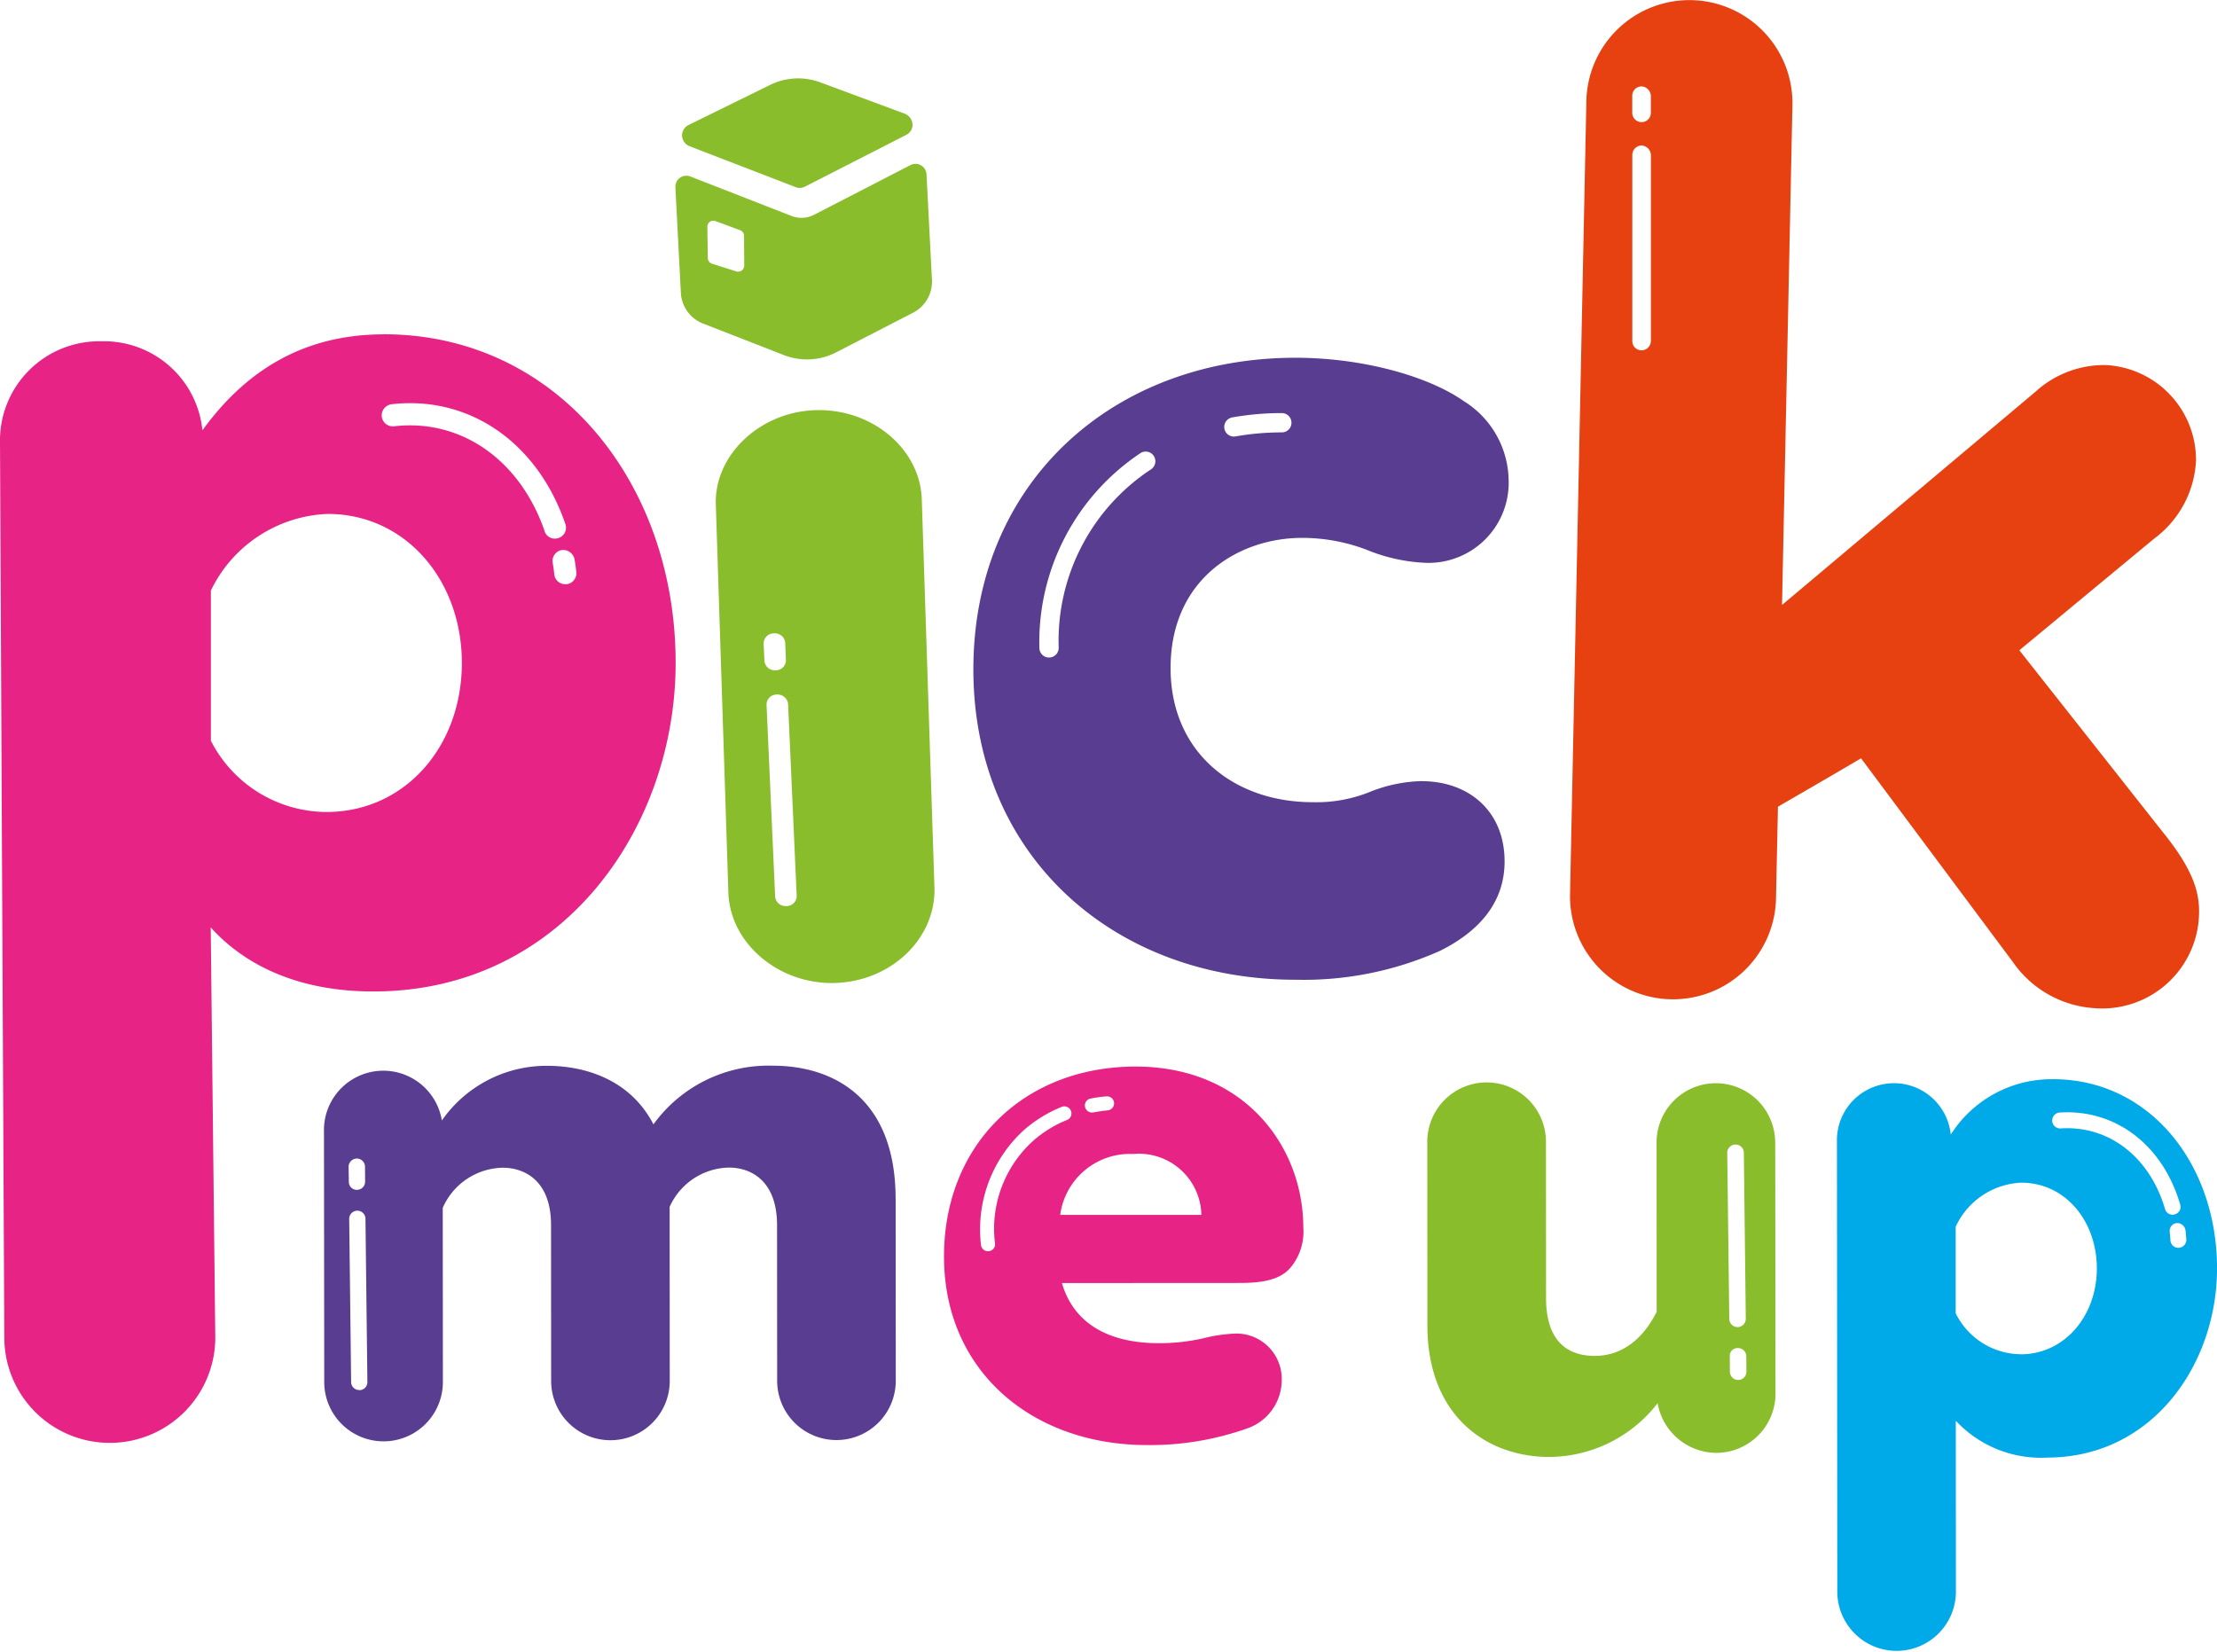
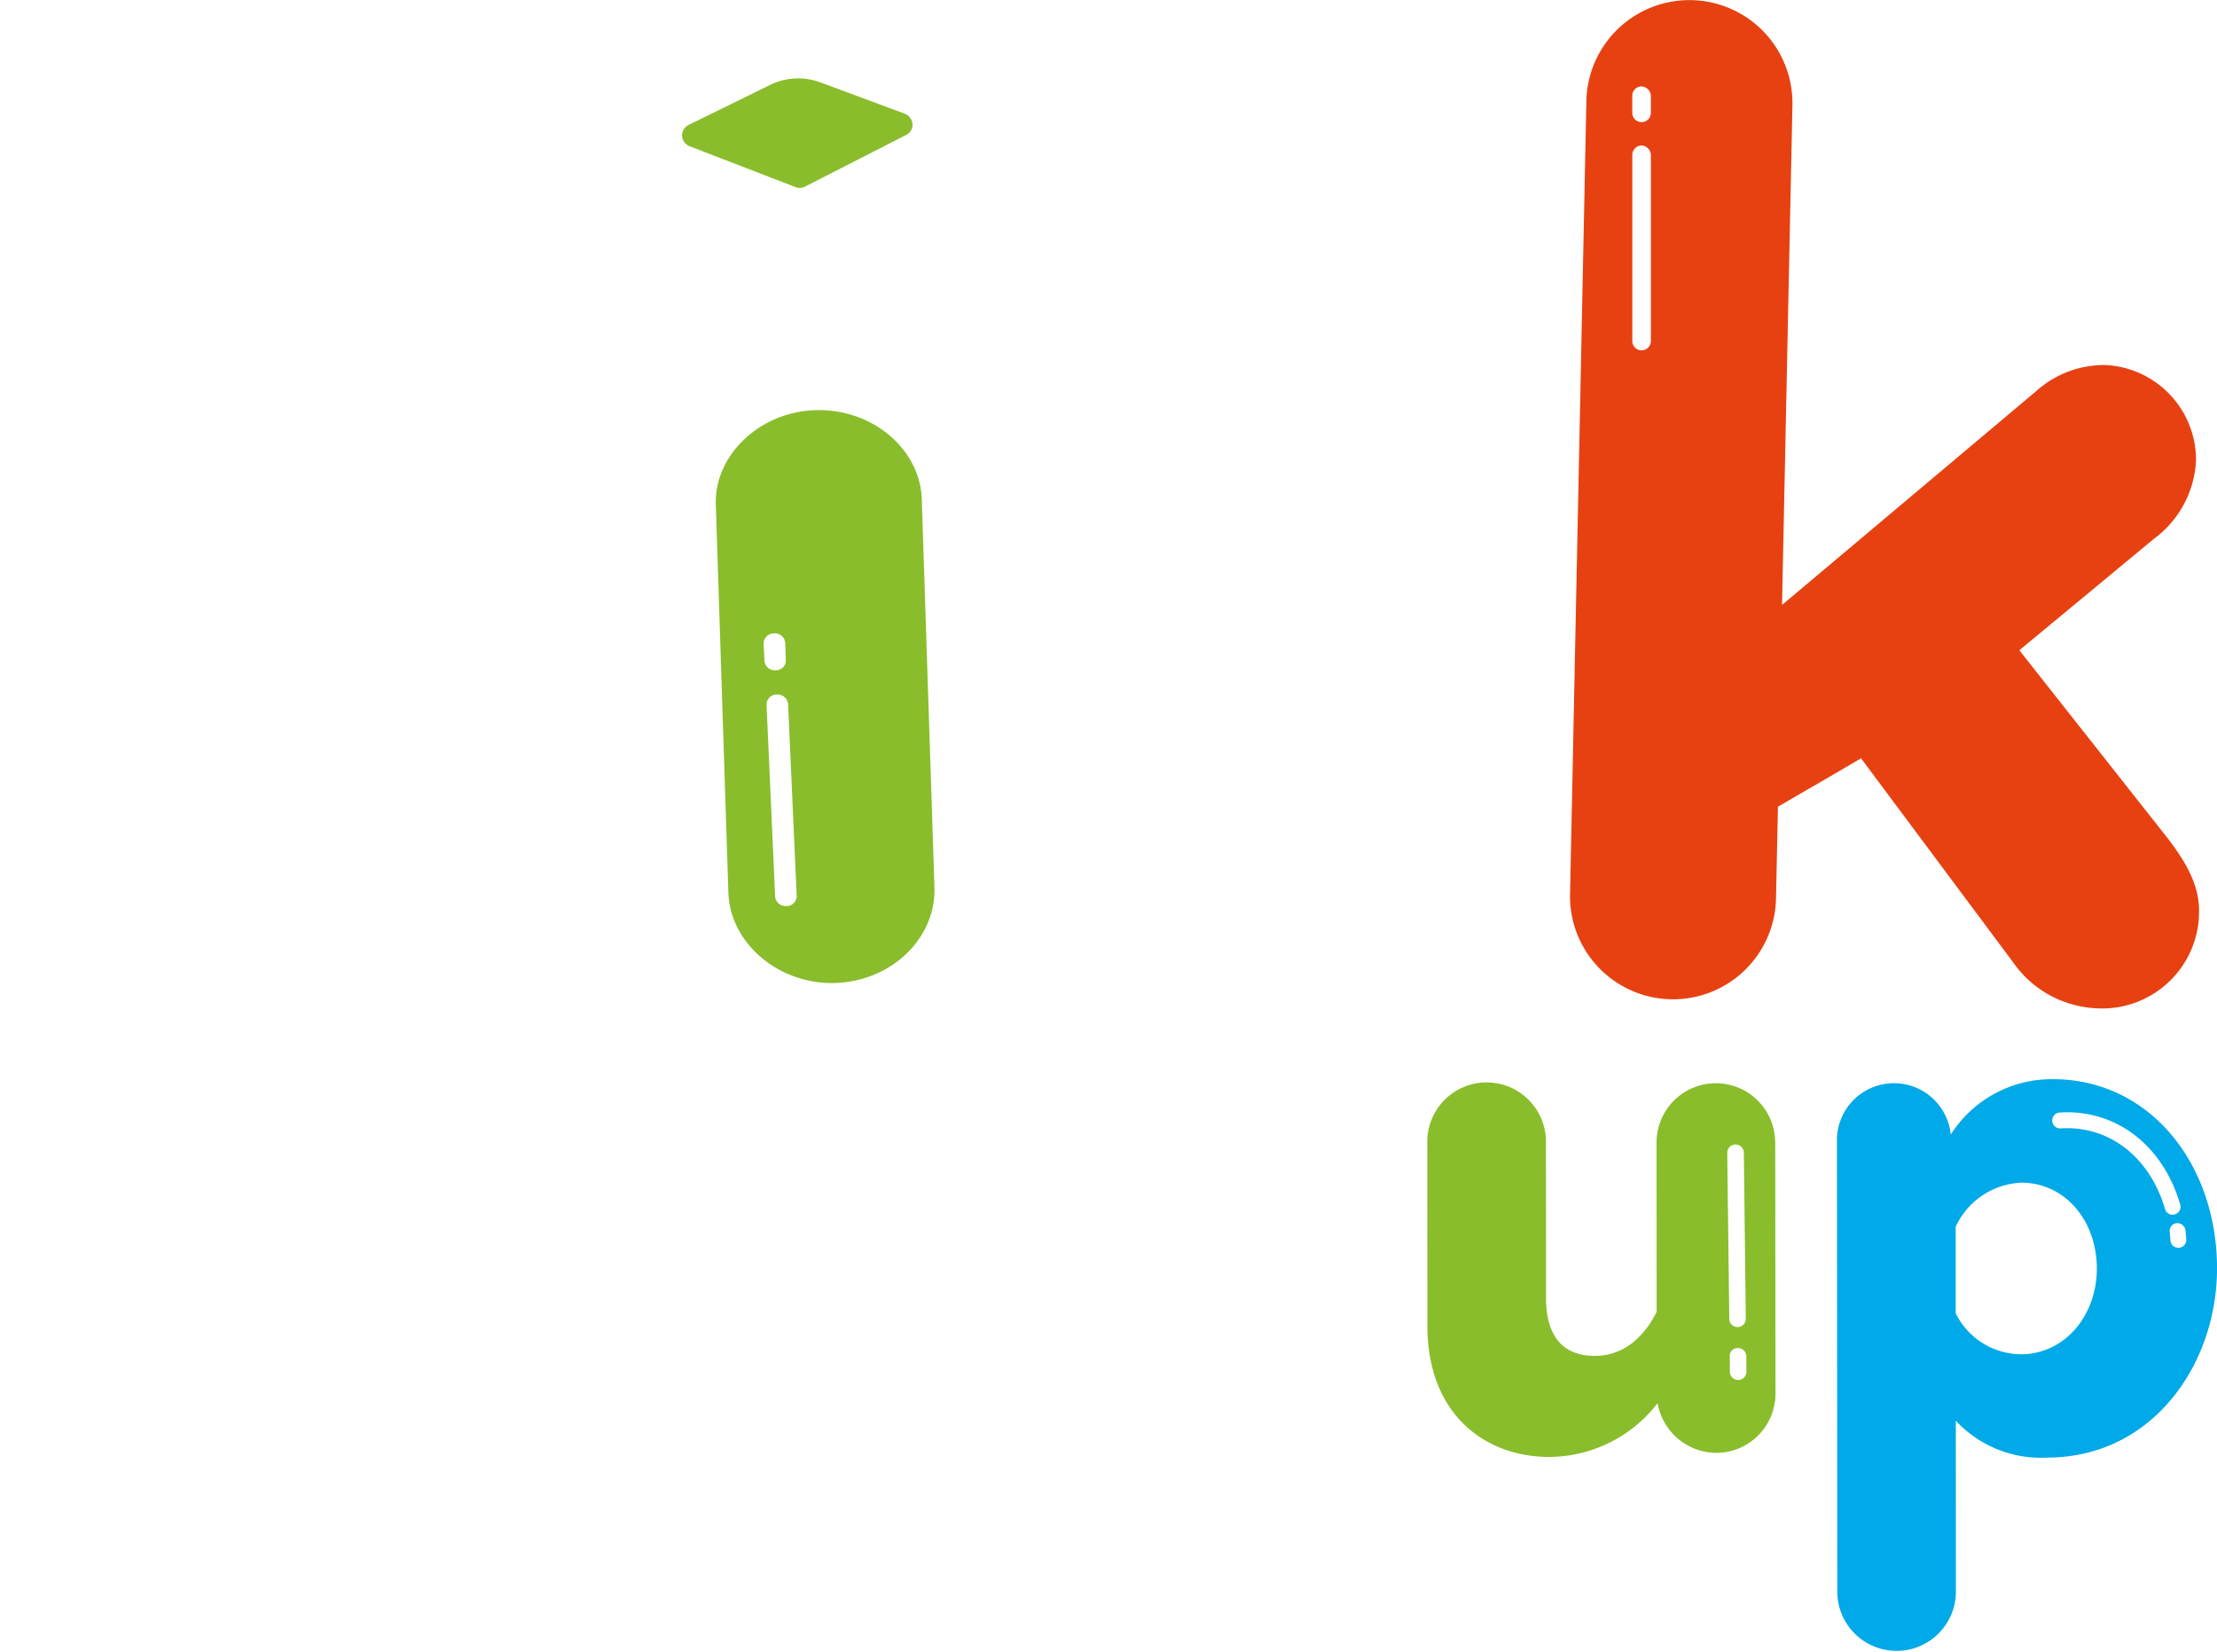
<svg xmlns="http://www.w3.org/2000/svg" width="154.325" height="114.986" viewBox="0 0 154.325 114.986">
  <defs>
    <style>.a{fill:#e72385;}.b{fill:#89bd2b;}.c{fill:#e74111;}.d{fill:#593d90;}.e{fill:#00a9e8;}</style>
  </defs>
  <g transform="translate(0 0.005)">
-     <path class="a" d="M26.7,65.794c-5.759,0-9.734,2.71-12.61,6.682a6.883,6.883,0,0,0-7.043-6.2A6.91,6.91,0,0,0,0,73.346L.3,135.7a7.344,7.344,0,0,0,14.687.007l-.318-28.63c2.087,2.324,5.66,4.46,11.319,4.46,13.095.007,21.043-11.333,21.043-22.872.007-12.5-8.224-22.879-20.332-22.879ZM22.72,99.043a9.077,9.077,0,0,1-8.04-4.956V83.625a9.43,9.43,0,0,1,8.139-5.331c5.366,0,9.331,4.559,9.331,10.378S28.178,99.043,22.72,99.043Zm15.192-19.55c-1.719-4.973-5.826-7.838-10.481-7.3a.772.772,0,0,1-.856-.679.785.785,0,0,1,.679-.856c5.4-.619,10.152,2.649,12.1,8.334a.76.76,0,0,1-.478.98.534.534,0,0,1-.134.032.753.753,0,0,1-.838-.513Zm1.553,3.689H39.44a.767.767,0,0,1-.856-.679c-.025-.269-.067-.538-.11-.806a.767.767,0,0,1,.63-.888.812.812,0,0,1,.888.63c.05.294.092.594.127.9a.772.772,0,0,1-.654.845Z" transform="translate(0 -42.522)" />
    <path class="b" d="M155.2,86.9c-.11-3.456-3.4-6.31-7.379-6.2-3.873.1-7.074,3.12-6.958,6.572l.874,27.017c.117,3.534,3.505,6.385,7.386,6.289,3.972-.106,7.074-3.12,6.958-6.661L155.2,86.9ZM144.193,96.934a.7.7,0,0,1,.722-.693.713.713,0,0,1,.778.644l.049,1.231a.7.7,0,0,1-.711.693h-.043a.72.72,0,0,1-.739-.644l-.06-1.231Zm1.578,18.287h-.032a.72.72,0,0,1-.746-.644l-.6-13.388a.707.707,0,0,1,.722-.693.739.739,0,0,1,.778.644l.6,13.388A.7.7,0,0,1,145.77,115.222Z" transform="translate(-91.035 -52.152)" />
    <path class="c" d="M350.359,58.075,340.25,45.263l9.374-7.764a7.192,7.192,0,0,0,2.925-5.458,6.621,6.621,0,0,0-6.264-6.632,7.086,7.086,0,0,0-4.888,1.836L323.731,42.108l.722-34.7a7.174,7.174,0,1,0-14.344-.294L308.977,62.16a7.17,7.17,0,1,0,14.336.294l.134-6.3c1.769-1.033,3.732-2.154,5.783-3.371L339.8,66.964a7.49,7.49,0,0,0,5.752,3.219,6.743,6.743,0,0,0,7.209-6.639c.032-1.542-.52-3.109-2.405-5.476ZM314.6,23.735a.648.648,0,0,1-.647.647h-.025a.64.64,0,0,1-.619-.647V10.778a.658.658,0,0,1,.647-.654.689.689,0,0,1,.647.654V23.732Zm0-15.886a.643.643,0,0,1-.647.647h-.018a.649.649,0,0,1-.63-.647V6.658a.648.648,0,0,1,.647-.647.685.685,0,0,1,.647.647Z" transform="translate(-199.684)" />
-     <path class="d" d="M103.544,219c-.007-7.092-4.418-9.264-8.542-9.264a9.89,9.89,0,0,0-8.316,4.082c-1.56-3.01-4.577-4.075-7.428-4.075a8.886,8.886,0,0,0-7.3,3.806,4.131,4.131,0,0,0-8.206.789l.018,17.354a4.13,4.13,0,1,0,8.259,0L72.02,219.63a4.652,4.652,0,0,1,4.185-2.791c1.51,0,3.346.9,3.353,3.965l.007,10.88a4.128,4.128,0,1,0,8.256-.007l-.007-12.115a4.619,4.619,0,0,1,4.124-2.734c1.51,0,3.353.888,3.353,4.015l.007,10.831a4.128,4.128,0,1,0,8.256-.011L103.547,219Zm-38.078-2.221a.579.579,0,0,1,.562-.58.572.572,0,0,1,.58.562l.007,1.047a.568.568,0,0,1-.562.57h-.032a.554.554,0,0,1-.538-.552Zm.746,15.535h-.025a.56.56,0,0,1-.545-.552L65.508,220.4a.566.566,0,0,1,1.132-.007l.134,11.362a.559.559,0,0,1-.562.569Z" transform="translate(-41.2 -135.553)" />
-     <path class="a" d="M209.883,223.9a3.906,3.906,0,0,0,.9-2.791c-.007-5.642-4.082-11.216-11.68-11.216-7.814.007-13.339,5.483-13.332,13.236.007,7.98,6.155,13.113,14.135,13.113a20.28,20.28,0,0,0,7.035-1.181,3.567,3.567,0,0,0,2.338-3.346,3.156,3.156,0,0,0-3.187-3.237,10.941,10.941,0,0,0-2.289.336,13.81,13.81,0,0,1-3.067.336c-3.682,0-5.978-1.5-6.756-4.185l12.391-.007C207.987,224.955,209.162,224.729,209.883,223.9Zm-13.908-11.779a9.37,9.37,0,0,1,1.107-.152.488.488,0,0,1,.081.973c-.343.032-.679.085-1,.141a.433.433,0,0,1-.092.007.49.49,0,0,1-.485-.4.484.484,0,0,1,.393-.569Zm-6.65,10.1a.488.488,0,0,1-.446.527h-.049a.491.491,0,0,1-.485-.446,9.343,9.343,0,0,1,3.077-8.065,9.439,9.439,0,0,1,2.087-1.341c.152-.067.3-.134.46-.2a.494.494,0,0,1,.637.276.489.489,0,0,1-.269.637c-.141.06-.276.117-.41.177a8.355,8.355,0,0,0-1.871,1.206,8.254,8.254,0,0,0-2.734,7.227Zm4.535-2a4.894,4.894,0,0,1,5.079-4.241,4.346,4.346,0,0,1,4.747,4.241Z" transform="translate(-120.059 -135.65)" />
    <path class="b" d="M305.089,217.195a4.128,4.128,0,1,0-8.256.007l.007,11.779c-1,2.006-2.515,3.07-4.3,3.07-2.508,0-3.4-1.726-3.4-4.015l-.007-10.831a4.13,4.13,0,1,0-8.259.007l.007,12.727c0,6.2,4.025,9.147,8.486,9.147a9.594,9.594,0,0,0,7.538-3.739,4.18,4.18,0,0,0,4.075,3.456,4.128,4.128,0,0,0,4.132-4.135l-.018-17.47Zm-3.336.722a.579.579,0,0,1,.562-.58h.007a.578.578,0,0,1,.587.562l.135,11.56a.574.574,0,0,1-.562.587h-.007a.574.574,0,0,1-.58-.569Zm.771,15.811a.58.58,0,0,1-.587-.57l-.007-1.065a.542.542,0,0,1,.563-.587.58.58,0,0,1,.587.57l.007,1.065A.574.574,0,0,1,302.525,233.728Z" transform="translate(-181.52 -137.667)" />
    <path class="e" d="M376.5,212.39a8.309,8.309,0,0,0-7.085,3.856,3.972,3.972,0,0,0-7.923.5l.025,31.315a4.128,4.128,0,1,0,8.256-.007l-.007-11.889a8.094,8.094,0,0,0,6.363,2.565c7.368-.007,11.828-6.54,11.821-13.18,0-7.2-4.637-13.173-11.453-13.162Zm-2.214,19.147a5.112,5.112,0,0,1-4.528-2.851v-6.027a5.28,5.28,0,0,1,4.57-3.067c3.017,0,5.249,2.617,5.256,5.971,0,3.286-2.229,5.971-5.3,5.978Zm10.042-10.12c-1.065-3.622-3.916-5.826-7.276-5.6a.555.555,0,0,1-.074-1.107c3.9-.258,7.2,2.257,8.408,6.4a.537.537,0,0,1-.378.686.252.252,0,0,1-.092.025.546.546,0,0,1-.587-.4Zm.99,2.709h-.025a.554.554,0,0,1-.587-.52c-.007-.194-.032-.386-.049-.58a.547.547,0,0,1,.478-.619.587.587,0,0,1,.619.485c.025.209.042.428.06.637a.562.562,0,0,1-.5.594Z" transform="translate(-233.623 -137.266)" />
-     <path class="d" d="M222.759,99.872a10.3,10.3,0,0,0-3.569.736,9.91,9.91,0,0,1-4.025.732c-5.493,0-9.887-3.477-9.887-9.338,0-6.222,4.761-9.062,9.154-9.062a12.634,12.634,0,0,1,4.485.824,12.059,12.059,0,0,0,4.213.916,5.58,5.58,0,0,0,5.677-5.858,6.583,6.583,0,0,0-3.116-5.4c-2.473-1.74-7.046-3.021-11.715-3.021-12.723,0-22.426,8.7-22.426,21.694s9.795,21.605,22.426,21.605a23.292,23.292,0,0,0,10.067-2.016c2.745-1.372,4.485-3.385,4.485-6.222,0-3.481-2.473-5.585-5.766-5.585Zm-13.19-25.319a19.861,19.861,0,0,1,3.452-.3.672.672,0,1,1,0,1.344,18.529,18.529,0,0,0-3.219.279.654.654,0,0,1-.117.011.67.67,0,0,1-.117-1.33Zm-5.628,3.6a14.289,14.289,0,0,0-6.452,12.444.672.672,0,0,1-1.344,0,15.808,15.808,0,0,1,7.06-13.572.673.673,0,0,1,.732,1.128Z" transform="translate(-123.794 -45.501)" />
    <g transform="translate(47.013 5.451)">
-       <path class="b" d="M150.386,32.959a.751.751,0,0,0-.382-.615.762.762,0,0,0-.729-.018l-6.71,3.459a1.917,1.917,0,0,1-1.571.085l-7.05-2.752a.764.764,0,0,0-1.036.743l.382,7.364a2.433,2.433,0,0,0,1.542,2.133l5.614,2.19a4.431,4.431,0,0,0,3.665-.191l5.348-2.756a2.426,2.426,0,0,0,1.309-2.274l-.379-7.365Zm-13.236,6.77-1.694-.538a.417.417,0,0,1-.29-.4l-.032-2.165a.417.417,0,0,1,.566-.4l1.712.633a.422.422,0,0,1,.276.393l.014,2.069a.425.425,0,0,1-.552.407Z" transform="translate(-132.908 -26.291)" />
      <path class="b" d="M150.264,18.592a.8.8,0,0,1-.439.761l-7.064,3.608a.715.715,0,0,1-.29.081.807.807,0,0,1-.329-.046l-7.407-2.858a.842.842,0,0,1-.516-.718.818.818,0,0,1,.453-.757l5.67-2.787a4.435,4.435,0,0,1,3.5-.18l5.893,2.186a.851.851,0,0,1,.523.707Z" transform="translate(-133.755 -15.418)" />
    </g>
  </g>
</svg>